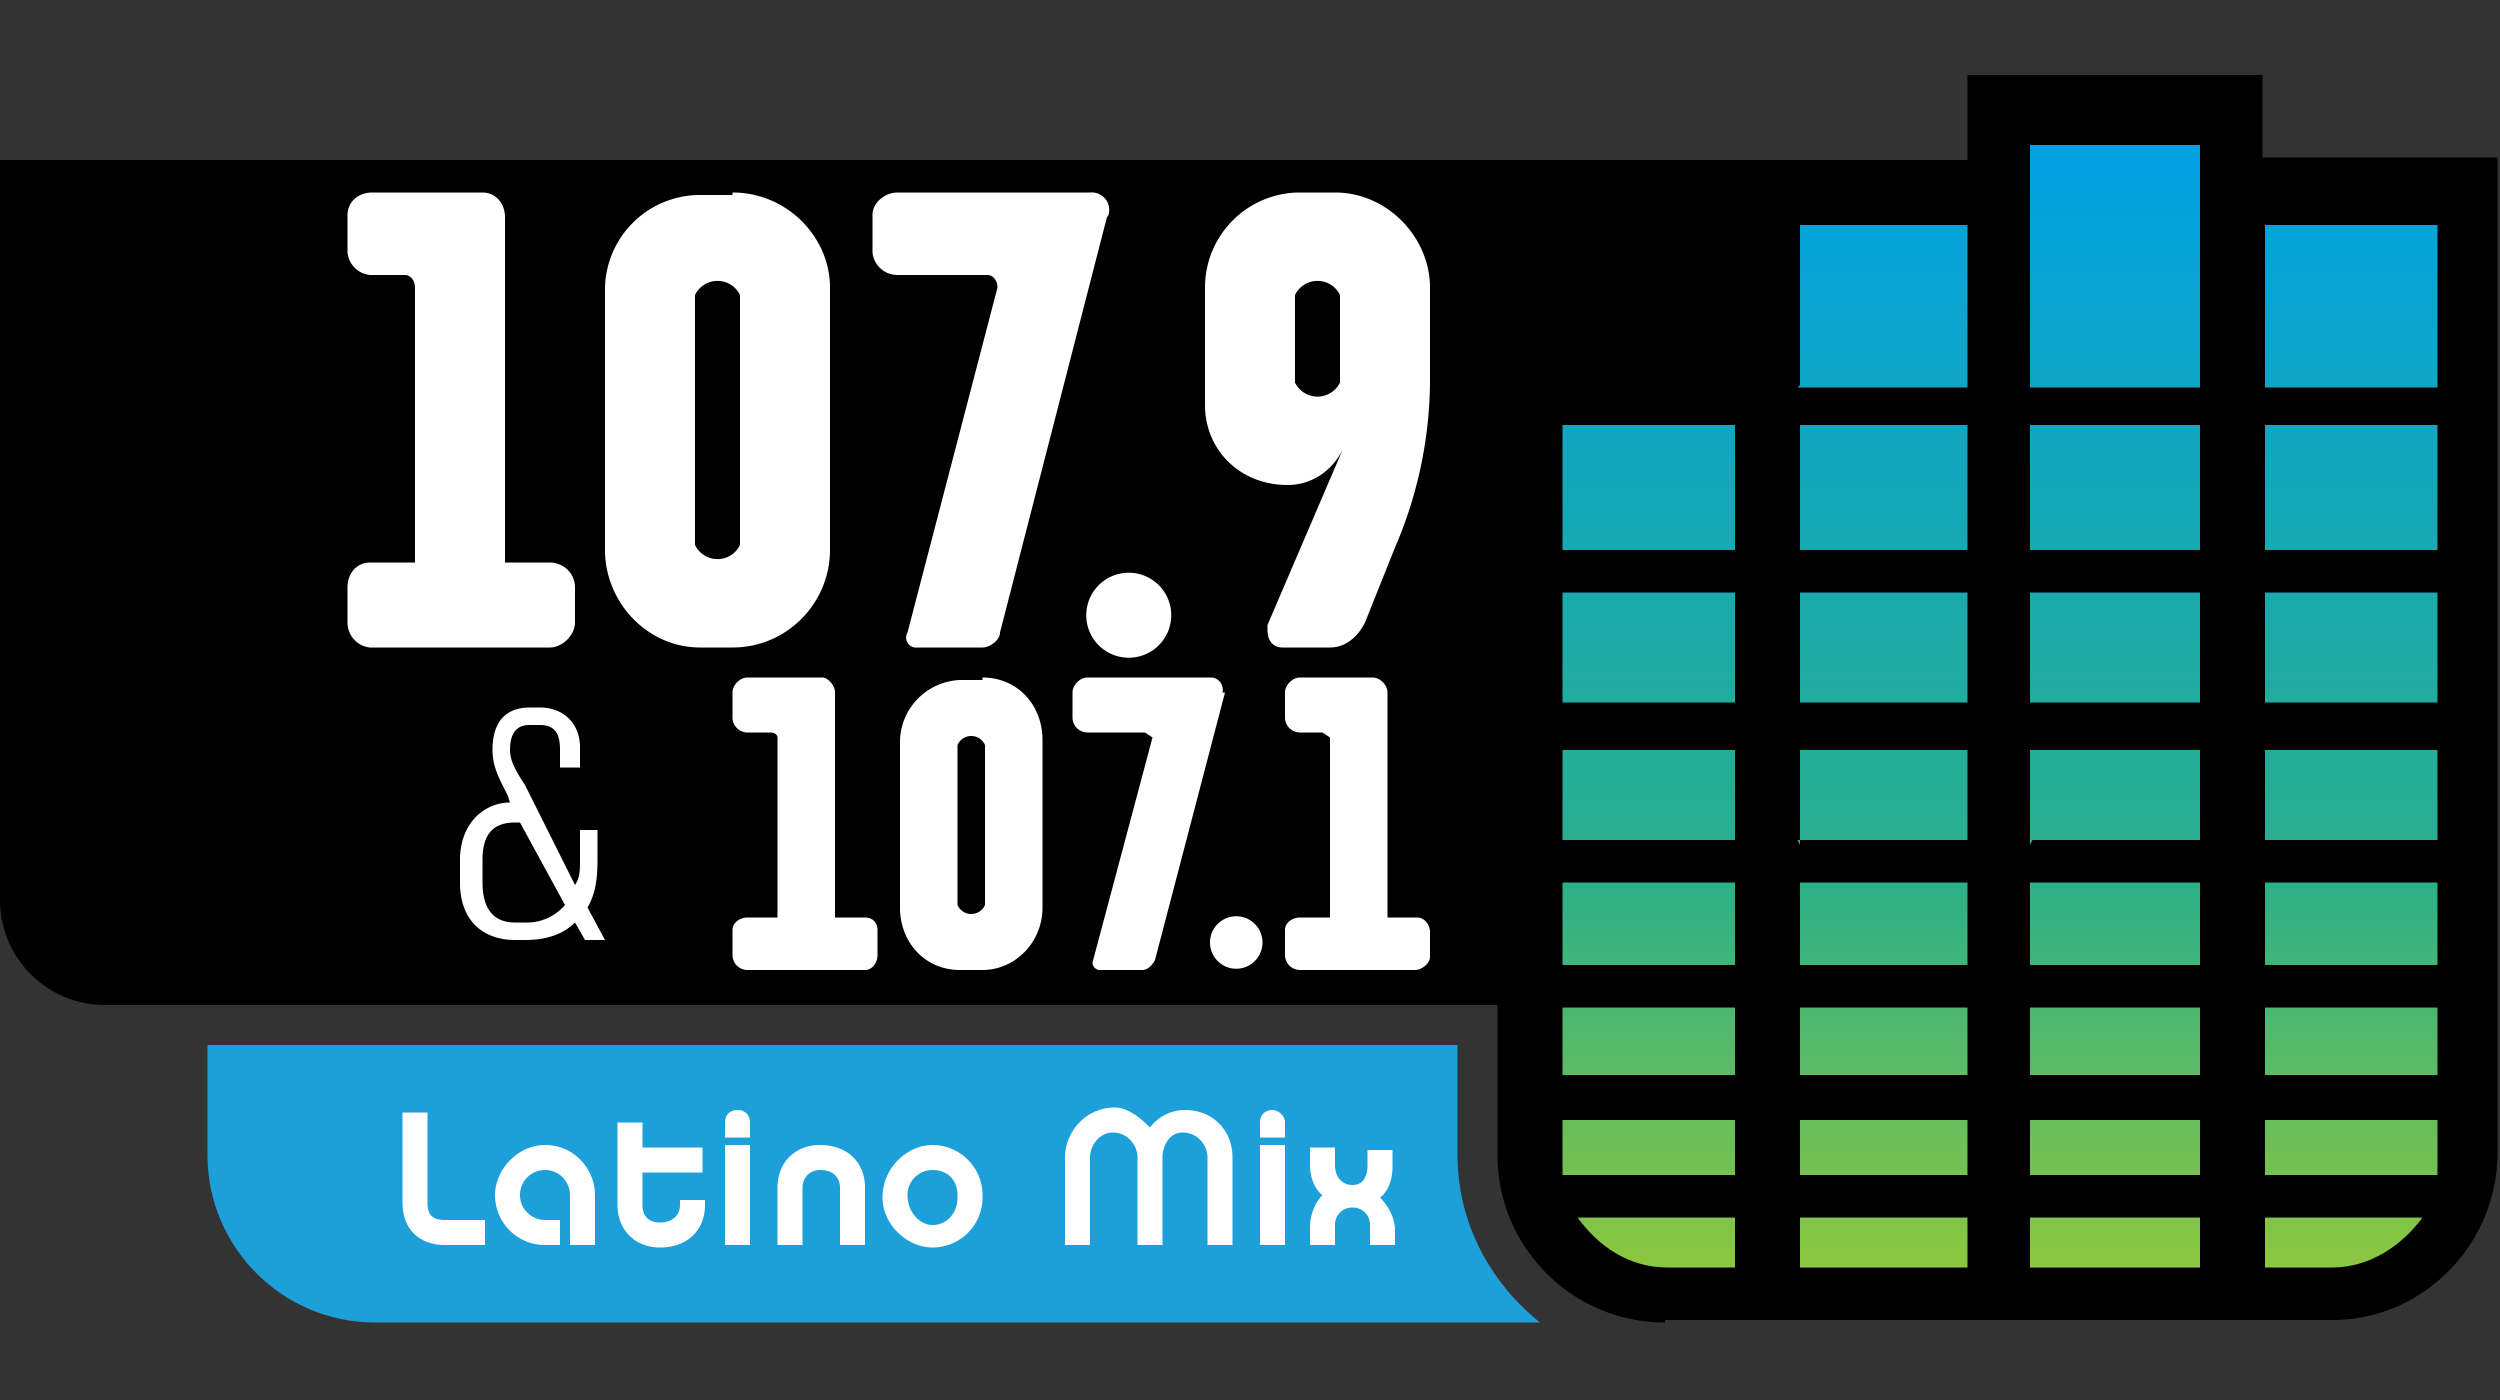
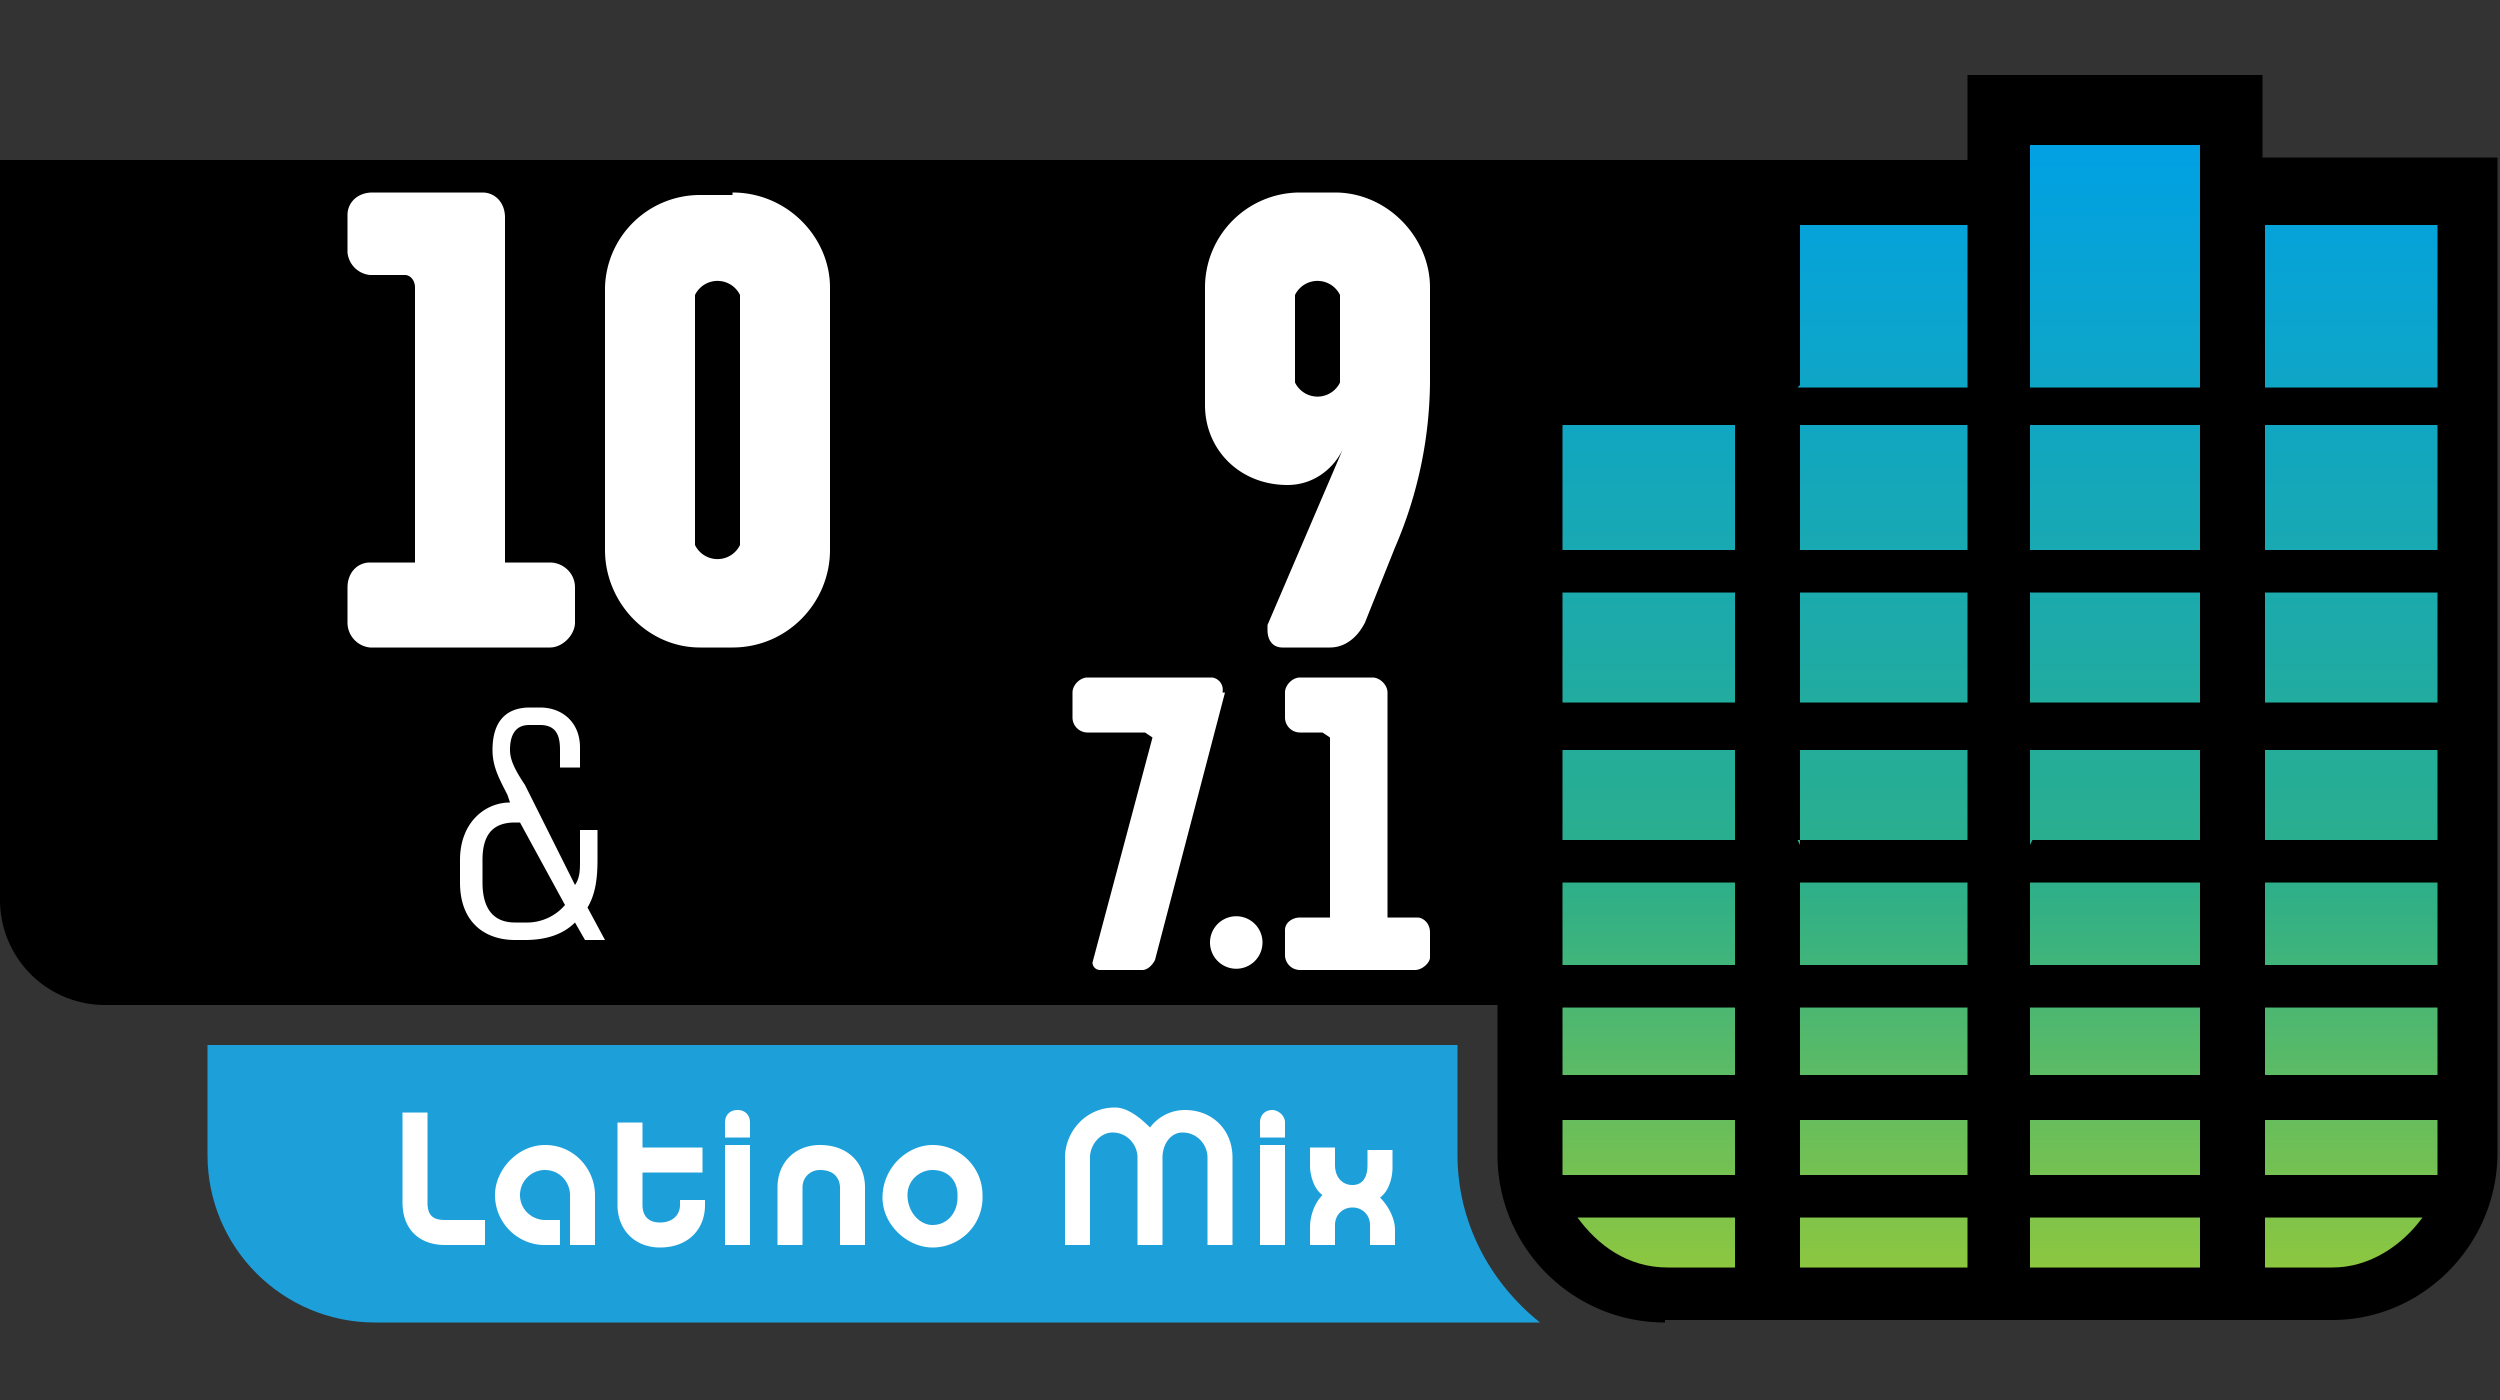
<svg xmlns="http://www.w3.org/2000/svg" width="100" height="56">
  <rect width="100%" height="100%" fill="#333333" stroke="none" />
  <defs>
    <linearGradient x1="50%" y1="0%" x2="50%" y2="100%" id="a">
      <stop stop-color="#00A1E4" offset="0%" />
      <stop stop-color="#2CAF8A" offset="65.4%" />
      <stop stop-color="#8DC73F" offset="100%" />
    </linearGradient>
  </defs>
  <g fill="none" fill-rule="evenodd">
    <path d="M58.3 46.2v-4.4h-50v4.4c0 3.7 3 6.7 6.7 6.7h46.6c-2-1.6-3.3-4-3.3-6.7" fill="#1D9FDA" />
    <path d="M55.8 49v.8h-1V49c0-.4-.3-.7-.7-.7-.4 0-.7.3-.7.7v.8h-1v-.7c0-.5.2-1 .5-1.3-.3-.2-.5-.7-.5-1.2v-.7h1v.7c0 .5.3.8.7.8.4 0 .6-.3.6-.8V46h1v.7c0 .5-.2 1-.5 1.2.3.3.6.8.6 1.3zm-5.4.8h1v-4h-1v4zm0-4.3v-.6c0-.3.2-.5.5-.5.2 0 .5.2.5.5v.6h-1zm-1.1 4.3h-1v-3.5c0-.5-.4-1-1-1-.5 0-.8.5-.8 1v3.5h-1v-3.5c0-.5-.4-1-1-1-.5 0-.9.5-.9 1v3.5h-1v-3.5c0-1 .8-2 2-2 .5 0 1 .4 1.4.8.3-.4.8-.7 1.4-.7 1.1 0 1.9.8 1.9 1.9v3.5zm-11-2c0-.6-.4-1-1-1-.5 0-1 .4-1 1 0 .7.5 1.2 1 1.2.6 0 1-.5 1-1.1zm1 0a2 2 0 0 1-2 2.1c-1 0-2-.9-2-2 0-1.2 1-2.1 2-2.1 1.1 0 2 .9 2 2zm-6.5-2c1.1 0 1.8.7 1.8 1.7v2.3h-1v-2.3c0-.2-.1-.7-.8-.7-.4 0-.7.3-.7.7v2.3h-1v-2.3c0-1 .7-1.7 1.7-1.7zm-3.8 4h1v-4h-1v4zm0-4.3v-.6c0-.3.2-.5.5-.5s.5.2.5.5v.6h-1zm-.8 2.7c0 1-.7 1.7-1.8 1.7-1 0-1.7-.7-1.7-1.7v-3.3h1v1h2.4v1h-2.4v1.3c0 .4.2.7.7.7.5 0 .8-.3.8-.7V48h1v.3zm-6.5 1.6a2 2 0 0 1-1.9-2c0-1 .9-2 2-2 1.2 0 2 1 2 2v2h-1v-2c0-.5-.4-1-1-1a1 1 0 0 0-1 1c0 .6.5 1 1 1h.6v1h-.7zm-5.6-1.7v-3.6h1v3.6c0 .5.2.7.7.7h1.6v1h-1.6c-1 0-1.7-.6-1.7-1.7z" fill="#FFF" fill-rule="nonzero" />
    <path d="M66.6 52.9c-3.7 0-6.7-3-6.7-6.7v-6H4.2A4.2 4.2 0 0 1 0 36V6.4h78.7V3h11.8v3.3h9.4v39.8c0 3.7-3 6.7-6.6 6.7H66.6" fill="#000" />
    <path d="M52 29.3a.6.6 0 0 1-.6-.6v-1c0-.3.3-.6.6-.6h2.9c.3 0 .6.3.6.6v9h1.2c.2 0 .5.2.5.6v1c0 .2-.3.5-.6.5H52a.6.6 0 0 1-.6-.6v-1c0-.3.3-.5.6-.5h1.2v-7.2l-.3-.2H52M50.5 37.7a1 1 0 1 1-2.1 0 1 1 0 0 1 2.1 0M49 27.7l-2.8 10.7c-.1.2-.3.4-.5.4H44a.3.3 0 0 1-.3-.3l2.4-9-.3-.2h-2.3a.6.6 0 0 1-.6-.6v-1c0-.3.3-.6.6-.6h5a.5.5 0 0 1 .4.6" fill="#FFF" />
-     <path d="M39.4 36.2a.6.6 0 0 1-1.1 0v-6.4a.6.6 0 0 1 1.1 0v6.4zm-.1-9h-.9a2.5 2.5 0 0 0-2.4 2.4v6.7c0 1.4 1 2.5 2.4 2.5h.9c1.3 0 2.4-1.1 2.4-2.5v-6.7c0-1.4-1-2.5-2.4-2.5z" fill="#FFF" fill-rule="nonzero" />
-     <path d="M35.1 37.2v1c0 .3-.2.6-.5.6h-4.7a.6.6 0 0 1-.6-.6v-1c0-.3.3-.5.6-.5h1.2v-7.2c0-.1-.1-.2-.3-.2h-.9a.6.6 0 0 1-.6-.6v-1c0-.3.3-.6.6-.6h3c.2 0 .5.3.5.6v9h1.2c.3 0 .5.2.5.5" fill="#FFF" />
    <path d="M21 36.9h-.4c-.9 0-1.3-.6-1.3-1.6v-.9c0-1 .4-1.5 1.3-1.5h.2l1.8 3.3a2 2 0 0 1-1.6.7m3.2.7l-.7-1.3c.3-.5.4-1.1.4-1.9v-1.2h-.7v1.2c0 .4 0 .7-.2 1l-2-4c-.4-.6-.6-1-.6-1.4 0-1 .6-1 .8-1h.4c.7 0 .8.5.8 1v.7h.8v-.8c0-1-.7-1.6-1.6-1.6h-.4c-1 0-1.5.6-1.5 1.7 0 .7.3 1.2.6 1.8l.1.3c-1 0-2 .8-2 2.3v.9c0 1.6 1 2.3 2.2 2.3h.4c.8 0 1.5-.2 2-.7l.4.7h.8M53.6 15.3a1 1 0 0 1-1.8 0v-3.5a1 1 0 0 1 1.8 0v3.5zm3.6-3.8c0-2-1.7-3.8-3.8-3.8H52a3.8 3.8 0 0 0-3.8 3.8v4.7c0 1.8 1.4 3.2 3.3 3.2 1 0 1.8-.6 2.2-1.4l-3 7v.2c0 .4.2.7.6.7h1.9c.6 0 1.1-.4 1.4-1l1.2-3a17 17 0 0 0 1.4-6.6v-3.8z" fill="#FFF" fill-rule="nonzero" />
-     <path d="M46.8 24.2a1.7 1.7 0 1 1-3.3 0 1.7 1.7 0 0 1 3.3 0M44.3 8.6L40 25.3c0 .3-.4.6-.7.6h-2.6a.4.4 0 0 1-.4-.6l3.6-13.8c0-.3-.2-.5-.4-.5h-3.6a1 1 0 0 1-1-.9V8.6c0-.5.5-.9 1-.9h7.7a.7.7 0 0 1 .7 1" fill="#FFF" />
    <path d="M29.6 21.8a1 1 0 0 1-1.8 0v-10a1 1 0 0 1 1.8 0v10zm-.3-14H28a3.8 3.8 0 0 0-3.8 3.7V22c0 2.1 1.7 3.9 3.8 3.9h1.3c2.2 0 3.9-1.8 3.9-3.9V11.5c0-2-1.7-3.8-3.9-3.8z" fill="#FFF" fill-rule="nonzero" />
    <path d="M23 23.5v1.4c0 .5-.5 1-1 1h-7.2a1 1 0 0 1-.9-1v-1.4c0-.6.4-1 .9-1h1.8v-11c0-.3-.2-.5-.4-.5h-1.4a1 1 0 0 1-.9-.9V8.6c0-.5.4-.9 1-.9h4.4c.5 0 .9.4.9 1v13.8H22c.5 0 1 .4 1 1" fill="#FFF" />
    <path d="M81.3 12.5H88V2.8h-6.8v9.7zm9.3 0h6.9V6h-6.9v6.4zm-18.7 0h6.8V6H72v6.4zM90.6 19h6.9v-5h-6.9v5zm-9.3 0H88v-5h-6.8v5zm-9.4 0h6.8v-5H72v5zm-9.4 0h6.9v-5h-6.9v5zm28.1 6.1h6.9v-4.4h-6.9v4.4zm-9.3 0H88v-4.4h-6.8v4.4zm-9.4 0h6.8v-4.4H72v4.4zm-9.4 0h6.9v-4.4h-6.9v4.4zm28.1 5.5h6.9V27h-6.9v3.8zm-9.3 0H88V27h-6.8v3.8zm-9.4 0h6.8V27H72v3.8zm-9.4 0h6.9V27h-6.9v3.8zm28.1 5h6.9v-3.3h-6.9v3.3zm-9.3 0H88v-3.3h-6.8v3.3zm-9.4 0h6.8v-3.3H72v3.3zm-9.4 0h6.9v-3.3h-6.9v3.3zm28.1 4.4h6.9v-2.7h-6.9V40zm-9.3 0H88v-2.7h-6.8V40zm-9.4 0h6.8v-2.7H72V40zm-9.4 0h6.9v-2.7h-6.9V40zm28.1 1.7V44h6.9v-2.2h-6.9zM81.3 44H88v-2.2h-6.8V44zm-9.4 0h6.8v-2.2H72V44zm-9.4-2.2V44h6.9v-2.2h-6.9zm28.1 3.9v2h2.7c1.5 0 2.8-.9 3.6-2h-6.3zm-9.3 2H88v-2h-6.8v2zm-9.4 0h6.8v-2H72v2zm-8.8-2c.8 1.1 2 2 3.6 2h2.7v-2H63z" fill="url(#a)" fill-rule="nonzero" transform="translate(0 3)" />
  </g>
</svg>